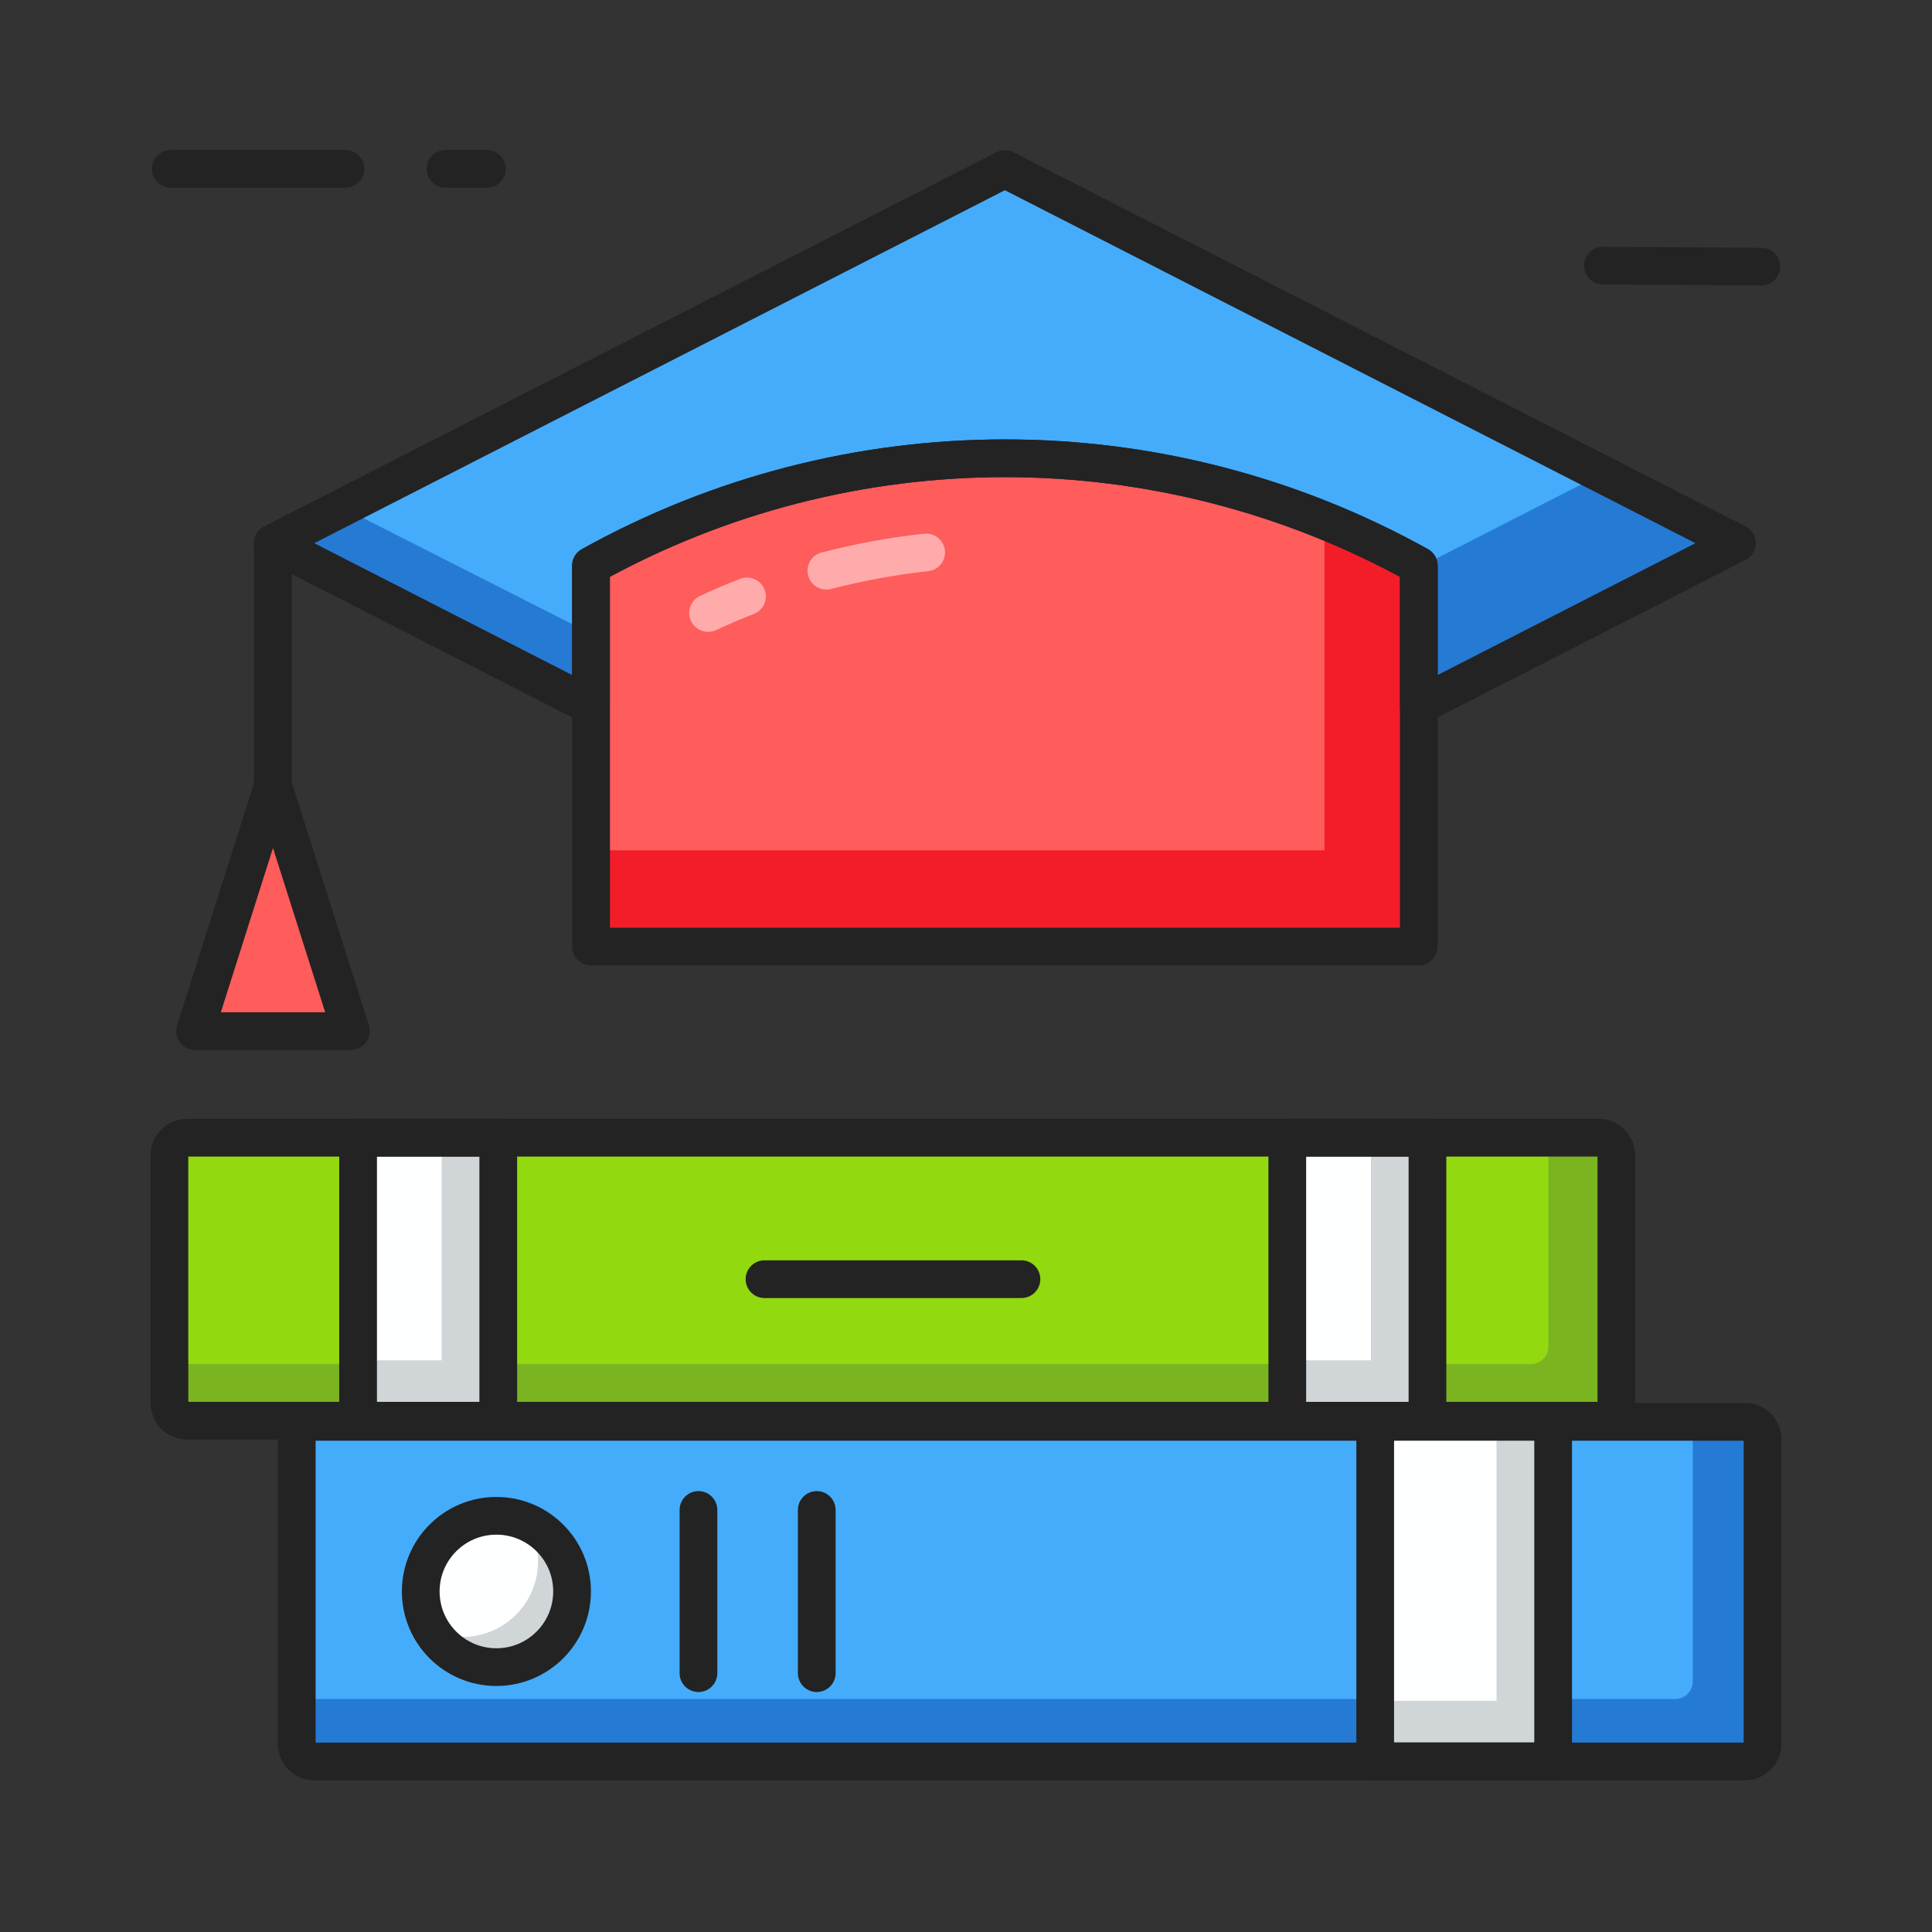
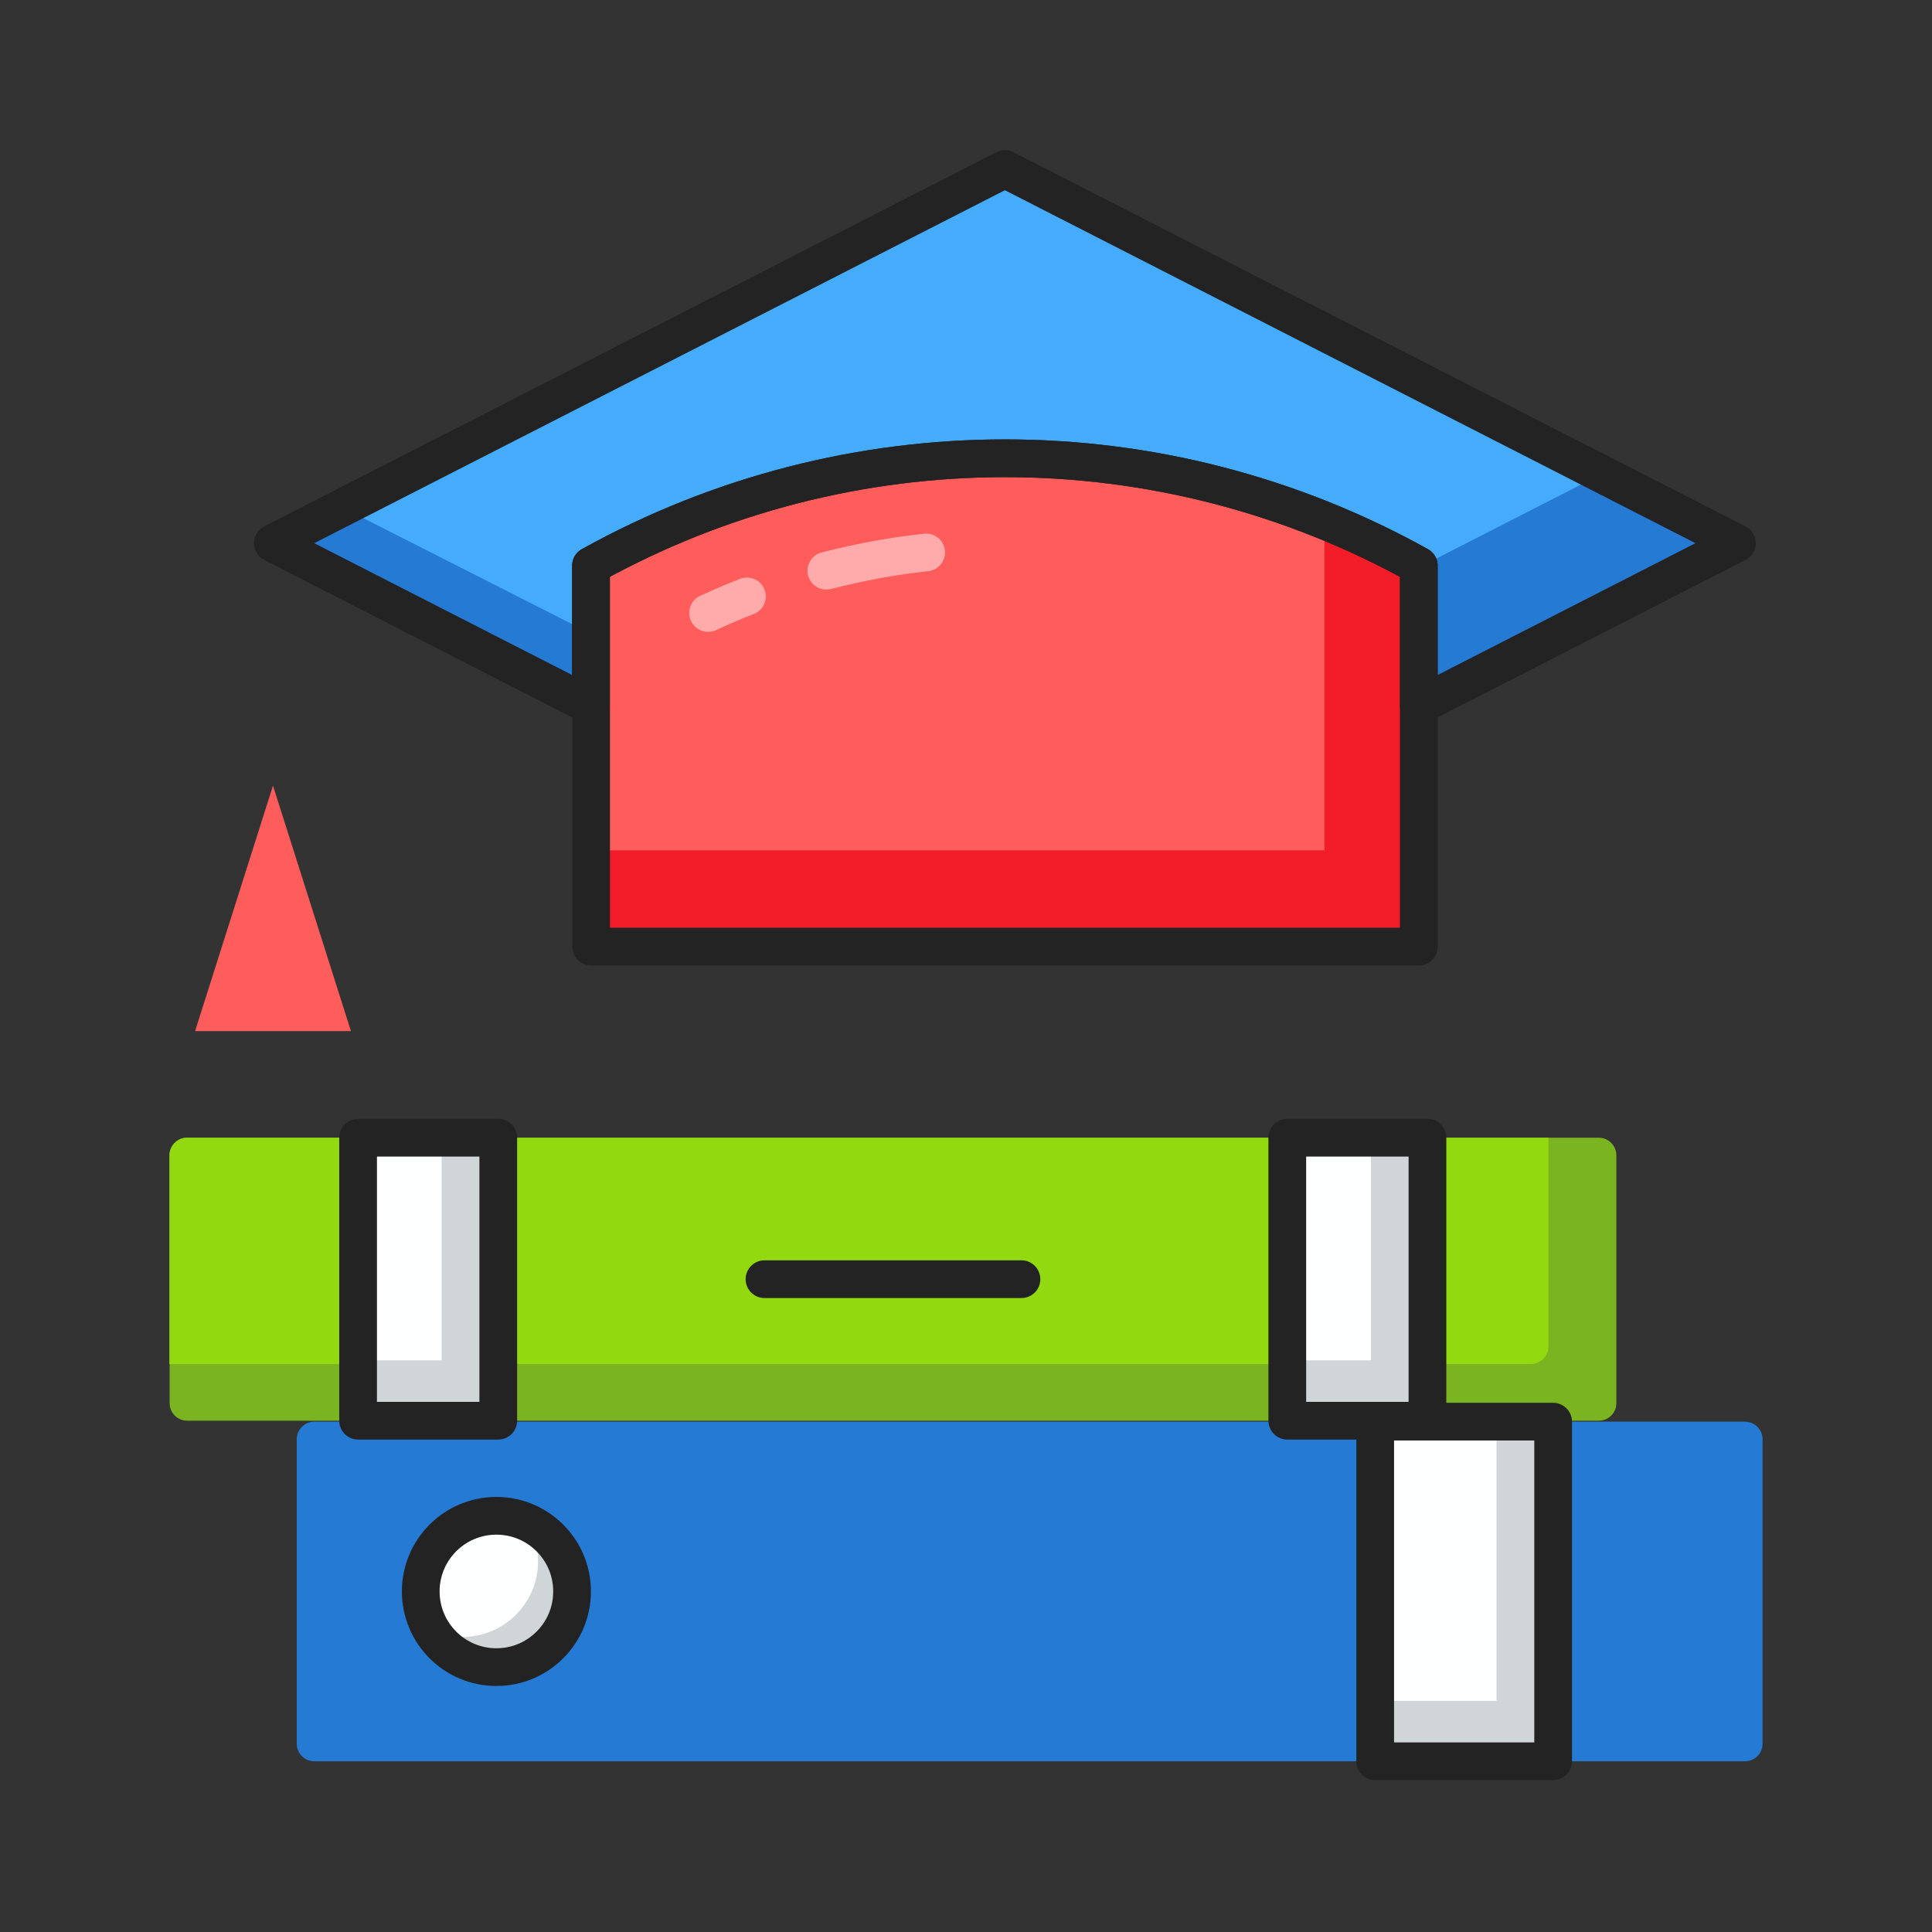
<svg xmlns="http://www.w3.org/2000/svg" width="40" height="40" viewBox="0 0 40 40" fill="none">
  <rect x="0" y="0" width="40" height="40" fill="#333333" stroke="none" />
  <path d="M29.375 11.711C26.711 10.23 23.758 9.488 20.805 9.488C17.852 9.488 14.898 10.23 12.234 11.711V14.613L5.648 11.246L7.09 10.508L20.805 3.496L33.164 9.812L35.961 11.242L29.375 14.613V11.711Z" fill="#257AD4" />
  <path d="M5.652 16.266L4.039 21.348H7.266L5.652 16.266Z" fill="#FF5C5C" />
  <path d="M33.164 9.812L29.375 11.75L28.008 12.449L12.918 13.465L12.238 13.121L7.09 10.508L20.805 3.496L33.164 9.812Z" fill="#45ACFB" />
  <path d="M29.375 11.711V19.598H12.238V11.711C14.902 10.23 17.855 9.488 20.809 9.488C23.055 9.488 25.305 9.918 27.426 10.777C28.086 11.047 28.738 11.359 29.375 11.711Z" fill="#F21D28" />
  <path d="M27.422 10.777V17.605H12.238V11.711C14.902 10.23 17.855 9.488 20.809 9.488C23.055 9.488 25.301 9.918 27.422 10.777Z" fill="#FF5C5C" />
  <path d="M29.375 14.613V11.711C26.711 10.23 23.758 9.488 20.805 9.488C17.852 9.488 14.898 10.23 12.234 11.711V14.613L5.648 11.246L20.805 3.5L35.961 11.246L29.375 14.613Z" stroke="#232323" stroke-width="0.781" stroke-miterlimit="10" stroke-linecap="round" stroke-linejoin="round" />
  <path d="M29.375 11.711V19.598H12.238V11.711C14.902 10.23 17.855 9.488 20.809 9.488C23.762 9.488 26.711 10.23 29.375 11.711Z" stroke="#232323" stroke-width="0.781" stroke-miterlimit="10" stroke-linecap="round" stroke-linejoin="round" />
  <path d="M17.109 11.816C17.789 11.641 18.48 11.512 19.175 11.438M14.66 12.691C14.925 12.57 15.191 12.453 15.465 12.348" stroke="#FFABAB" stroke-width="0.781" stroke-miterlimit="10" stroke-linecap="round" stroke-linejoin="round" />
-   <path d="M5.652 16.266L4.039 21.348H7.266L5.652 16.266ZM5.652 16.266V11.246M9.223 3.496H10.082M3.535 3.496H7.152M33.188 5.5L36.465 5.52" stroke="#232323" stroke-width="0.781" stroke-miterlimit="10" stroke-linecap="round" stroke-linejoin="round" />
  <path d="M36.492 29.797V36.102C36.492 36.305 36.328 36.465 36.129 36.465H6.508C6.304 36.465 6.144 36.301 6.144 36.102V29.797C6.144 29.598 6.308 29.434 6.508 29.434H36.125C36.328 29.434 36.492 29.598 36.492 29.797Z" fill="#257AD4" />
-   <path d="M35.047 29.434V34.812C35.047 35.016 34.883 35.176 34.683 35.176H6.144V29.797C6.144 29.598 6.308 29.434 6.508 29.434H35.047Z" fill="#45ACFB" />
  <path d="M33.465 23.918V29.051C33.465 29.254 33.301 29.414 33.102 29.414H3.875C3.672 29.414 3.512 29.25 3.512 29.051V23.918C3.512 23.719 3.676 23.555 3.875 23.555H33.102C33.301 23.555 33.465 23.719 33.465 23.918Z" fill="#7AB421" />
  <path d="M32.058 23.555V27.879C32.058 28.082 31.894 28.242 31.695 28.242H3.508V23.918C3.508 23.719 3.672 23.555 3.871 23.555H32.058Z" fill="#92D90F" />
  <path d="M26.652 23.555H29.554V29.414H26.652V23.555ZM11.844 32.949C11.844 33.812 11.144 34.516 10.277 34.516C9.707 34.516 9.207 34.211 8.933 33.754C8.793 33.52 8.711 33.246 8.711 32.949C8.711 32.086 9.41 31.387 10.277 31.387C10.504 31.387 10.722 31.438 10.918 31.523C11.465 31.77 11.844 32.316 11.844 32.949ZM28.472 29.434H32.156V36.465H28.472V29.434ZM7.414 23.555H10.316V29.414H7.414V23.555Z" fill="#D0D5D8" />
  <path d="M11.14 32.324C11.14 33.188 10.441 33.891 9.574 33.891C9.347 33.891 9.129 33.84 8.933 33.754C8.793 33.52 8.711 33.246 8.711 32.949C8.711 32.086 9.41 31.387 10.277 31.387C10.504 31.387 10.722 31.438 10.918 31.523C11.058 31.758 11.14 32.031 11.14 32.324ZM28.472 29.434H30.984V35.215H28.472V29.434ZM26.652 23.555H28.383V28.164H26.652V23.555ZM7.414 23.555H9.144V28.164H7.414V23.555Z" fill="#FEFFFF" />
-   <path d="M14.461 31.262V34.641M16.91 31.262V34.641M36.492 29.801V36.105C36.492 36.305 36.328 36.469 36.129 36.469H6.508C6.308 36.469 6.144 36.305 6.144 36.105V29.801C6.144 29.602 6.308 29.438 6.508 29.438H36.125C36.328 29.434 36.492 29.598 36.492 29.801ZM33.465 23.918V29.051C33.465 29.25 33.3 29.414 33.101 29.414H3.871C3.672 29.414 3.508 29.25 3.508 29.051V23.918C3.508 23.719 3.672 23.555 3.871 23.555H33.097C33.3 23.555 33.465 23.719 33.465 23.918Z" stroke="#232323" stroke-width="0.781" stroke-miterlimit="10" stroke-linecap="round" stroke-linejoin="round" />
  <path d="M10.277 34.516C11.142 34.516 11.844 33.814 11.844 32.949C11.844 32.084 11.142 31.383 10.277 31.383C9.412 31.383 8.711 32.084 8.711 32.949C8.711 33.814 9.412 34.516 10.277 34.516Z" stroke="#232323" stroke-width="0.781" stroke-miterlimit="10" stroke-linecap="round" stroke-linejoin="round" />
  <path d="M15.828 26.484H21.148M28.472 29.434H32.156V36.465H28.472V29.434ZM7.414 23.555H10.316V29.414H7.414V23.555ZM26.652 23.555H29.554V29.414H26.652V23.555Z" stroke="#232323" stroke-width="0.781" stroke-miterlimit="10" stroke-linecap="round" stroke-linejoin="round" />
</svg>